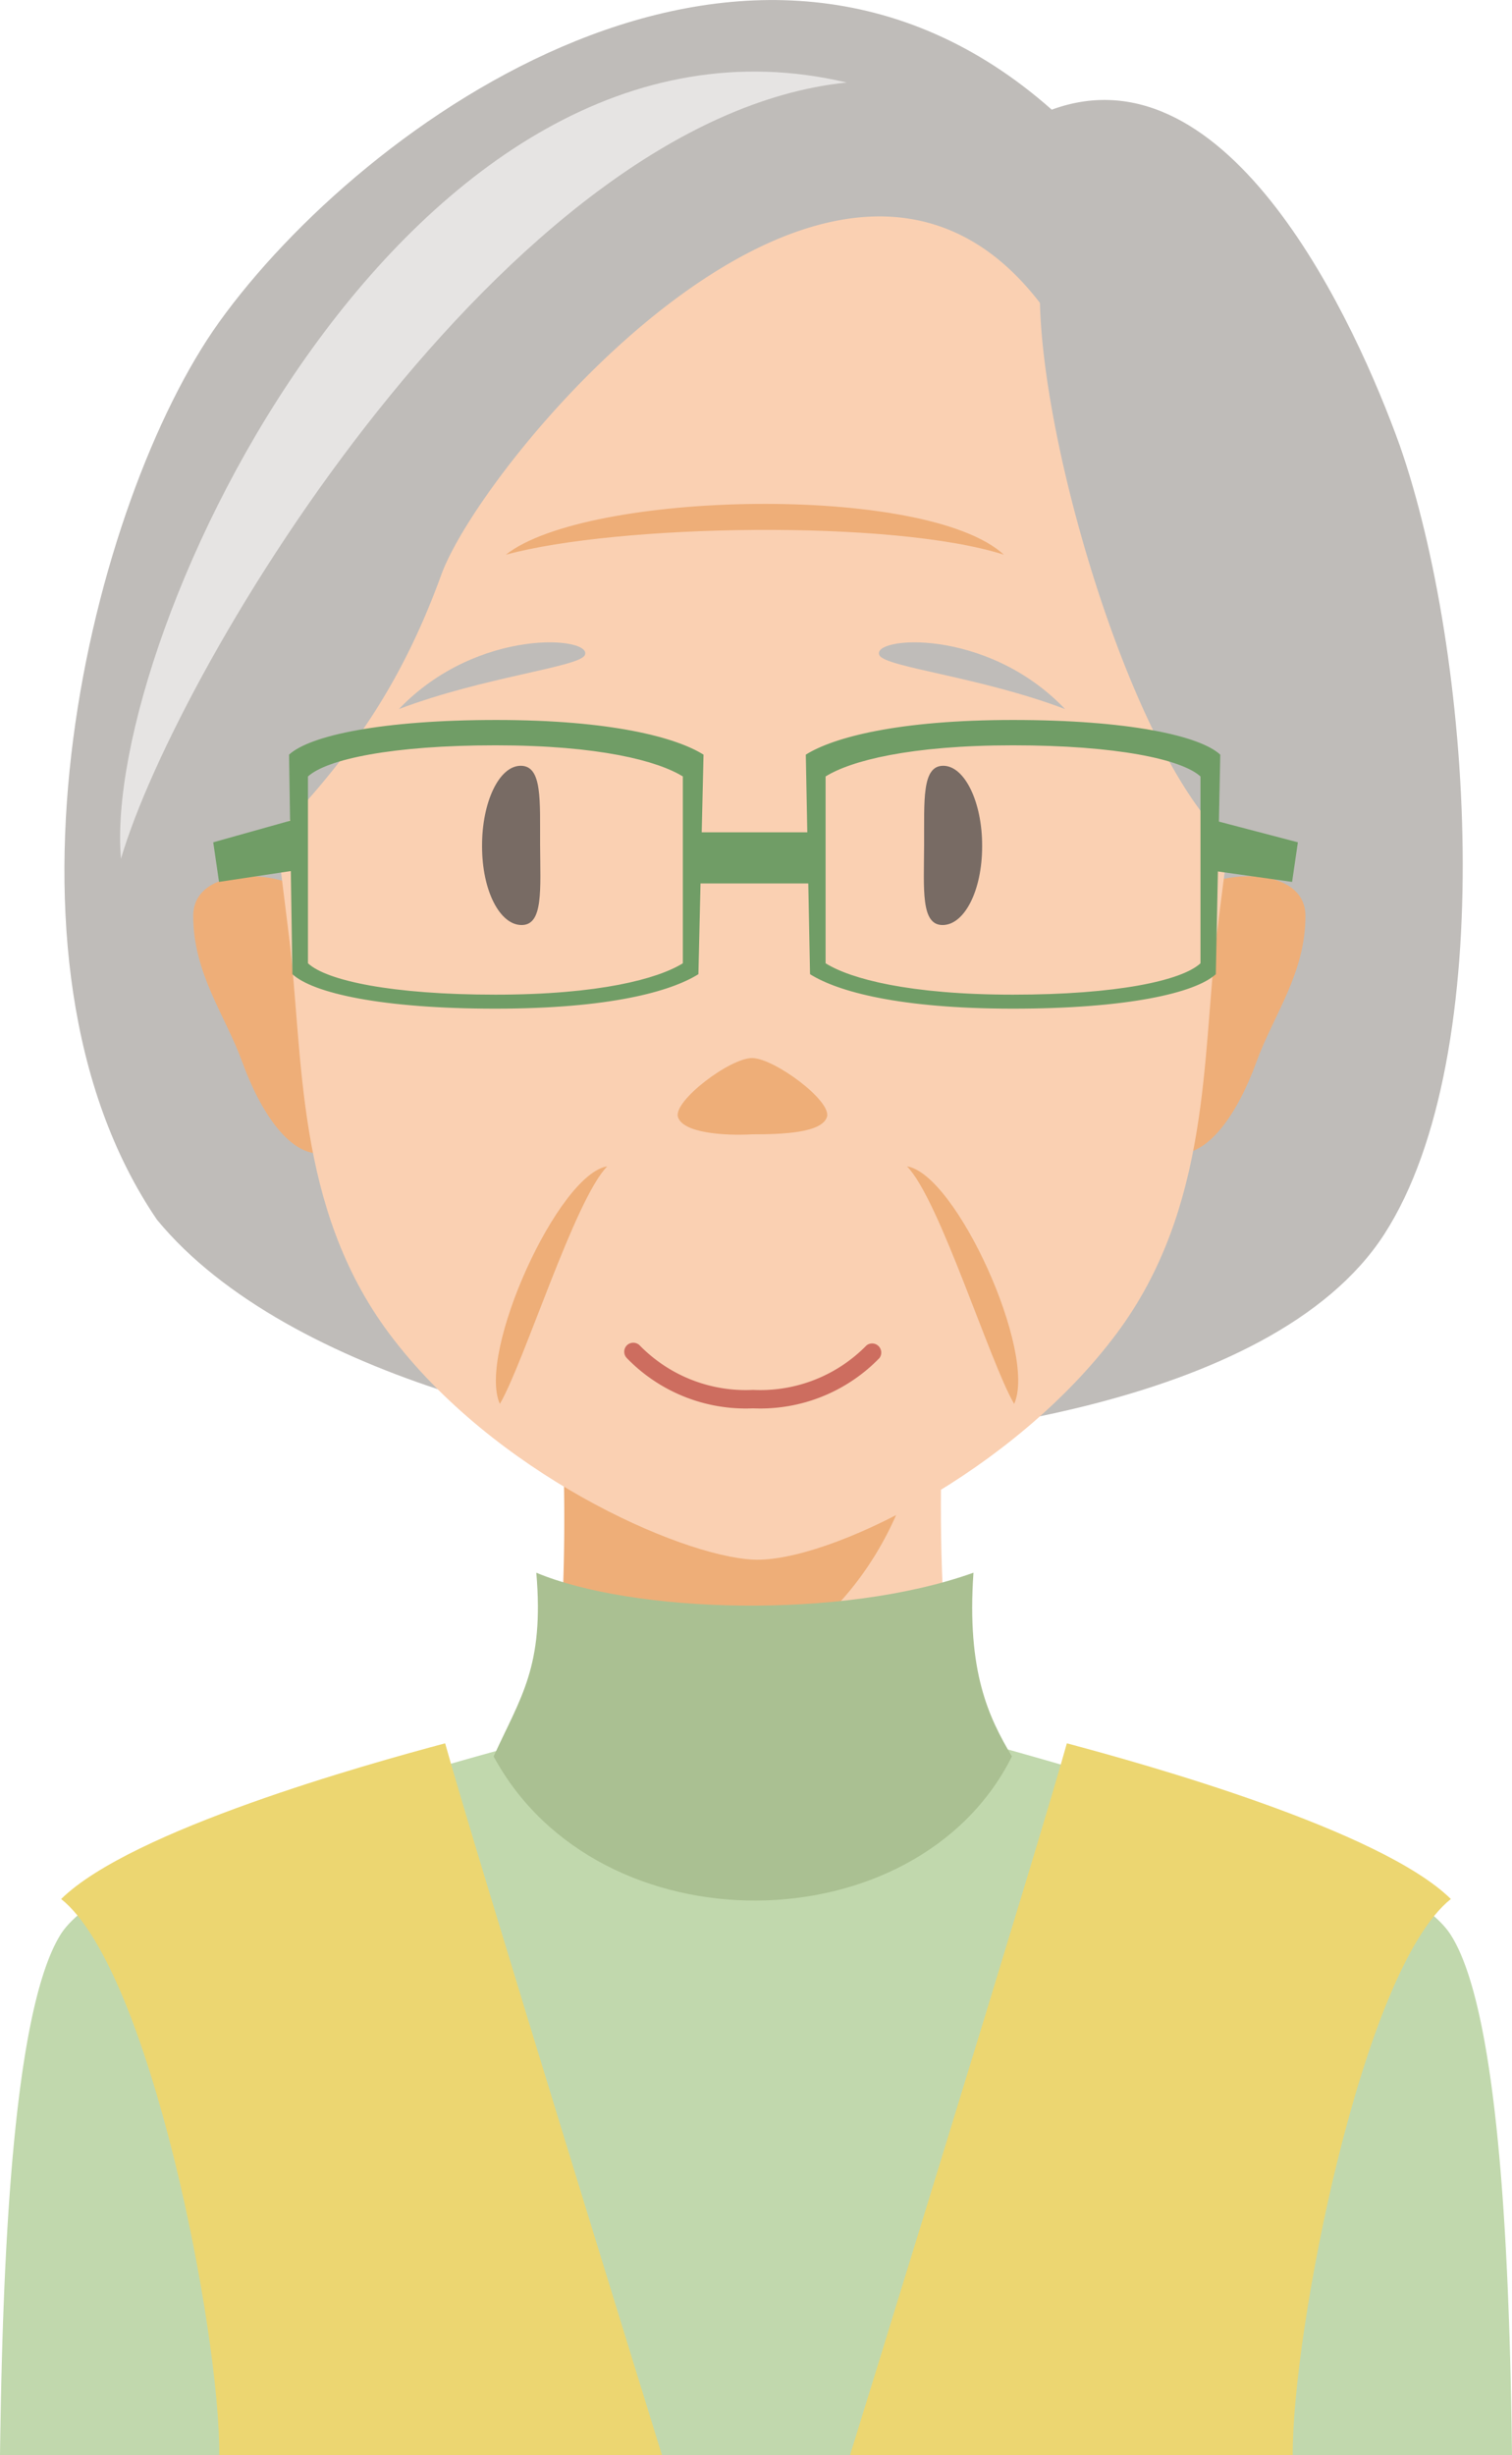
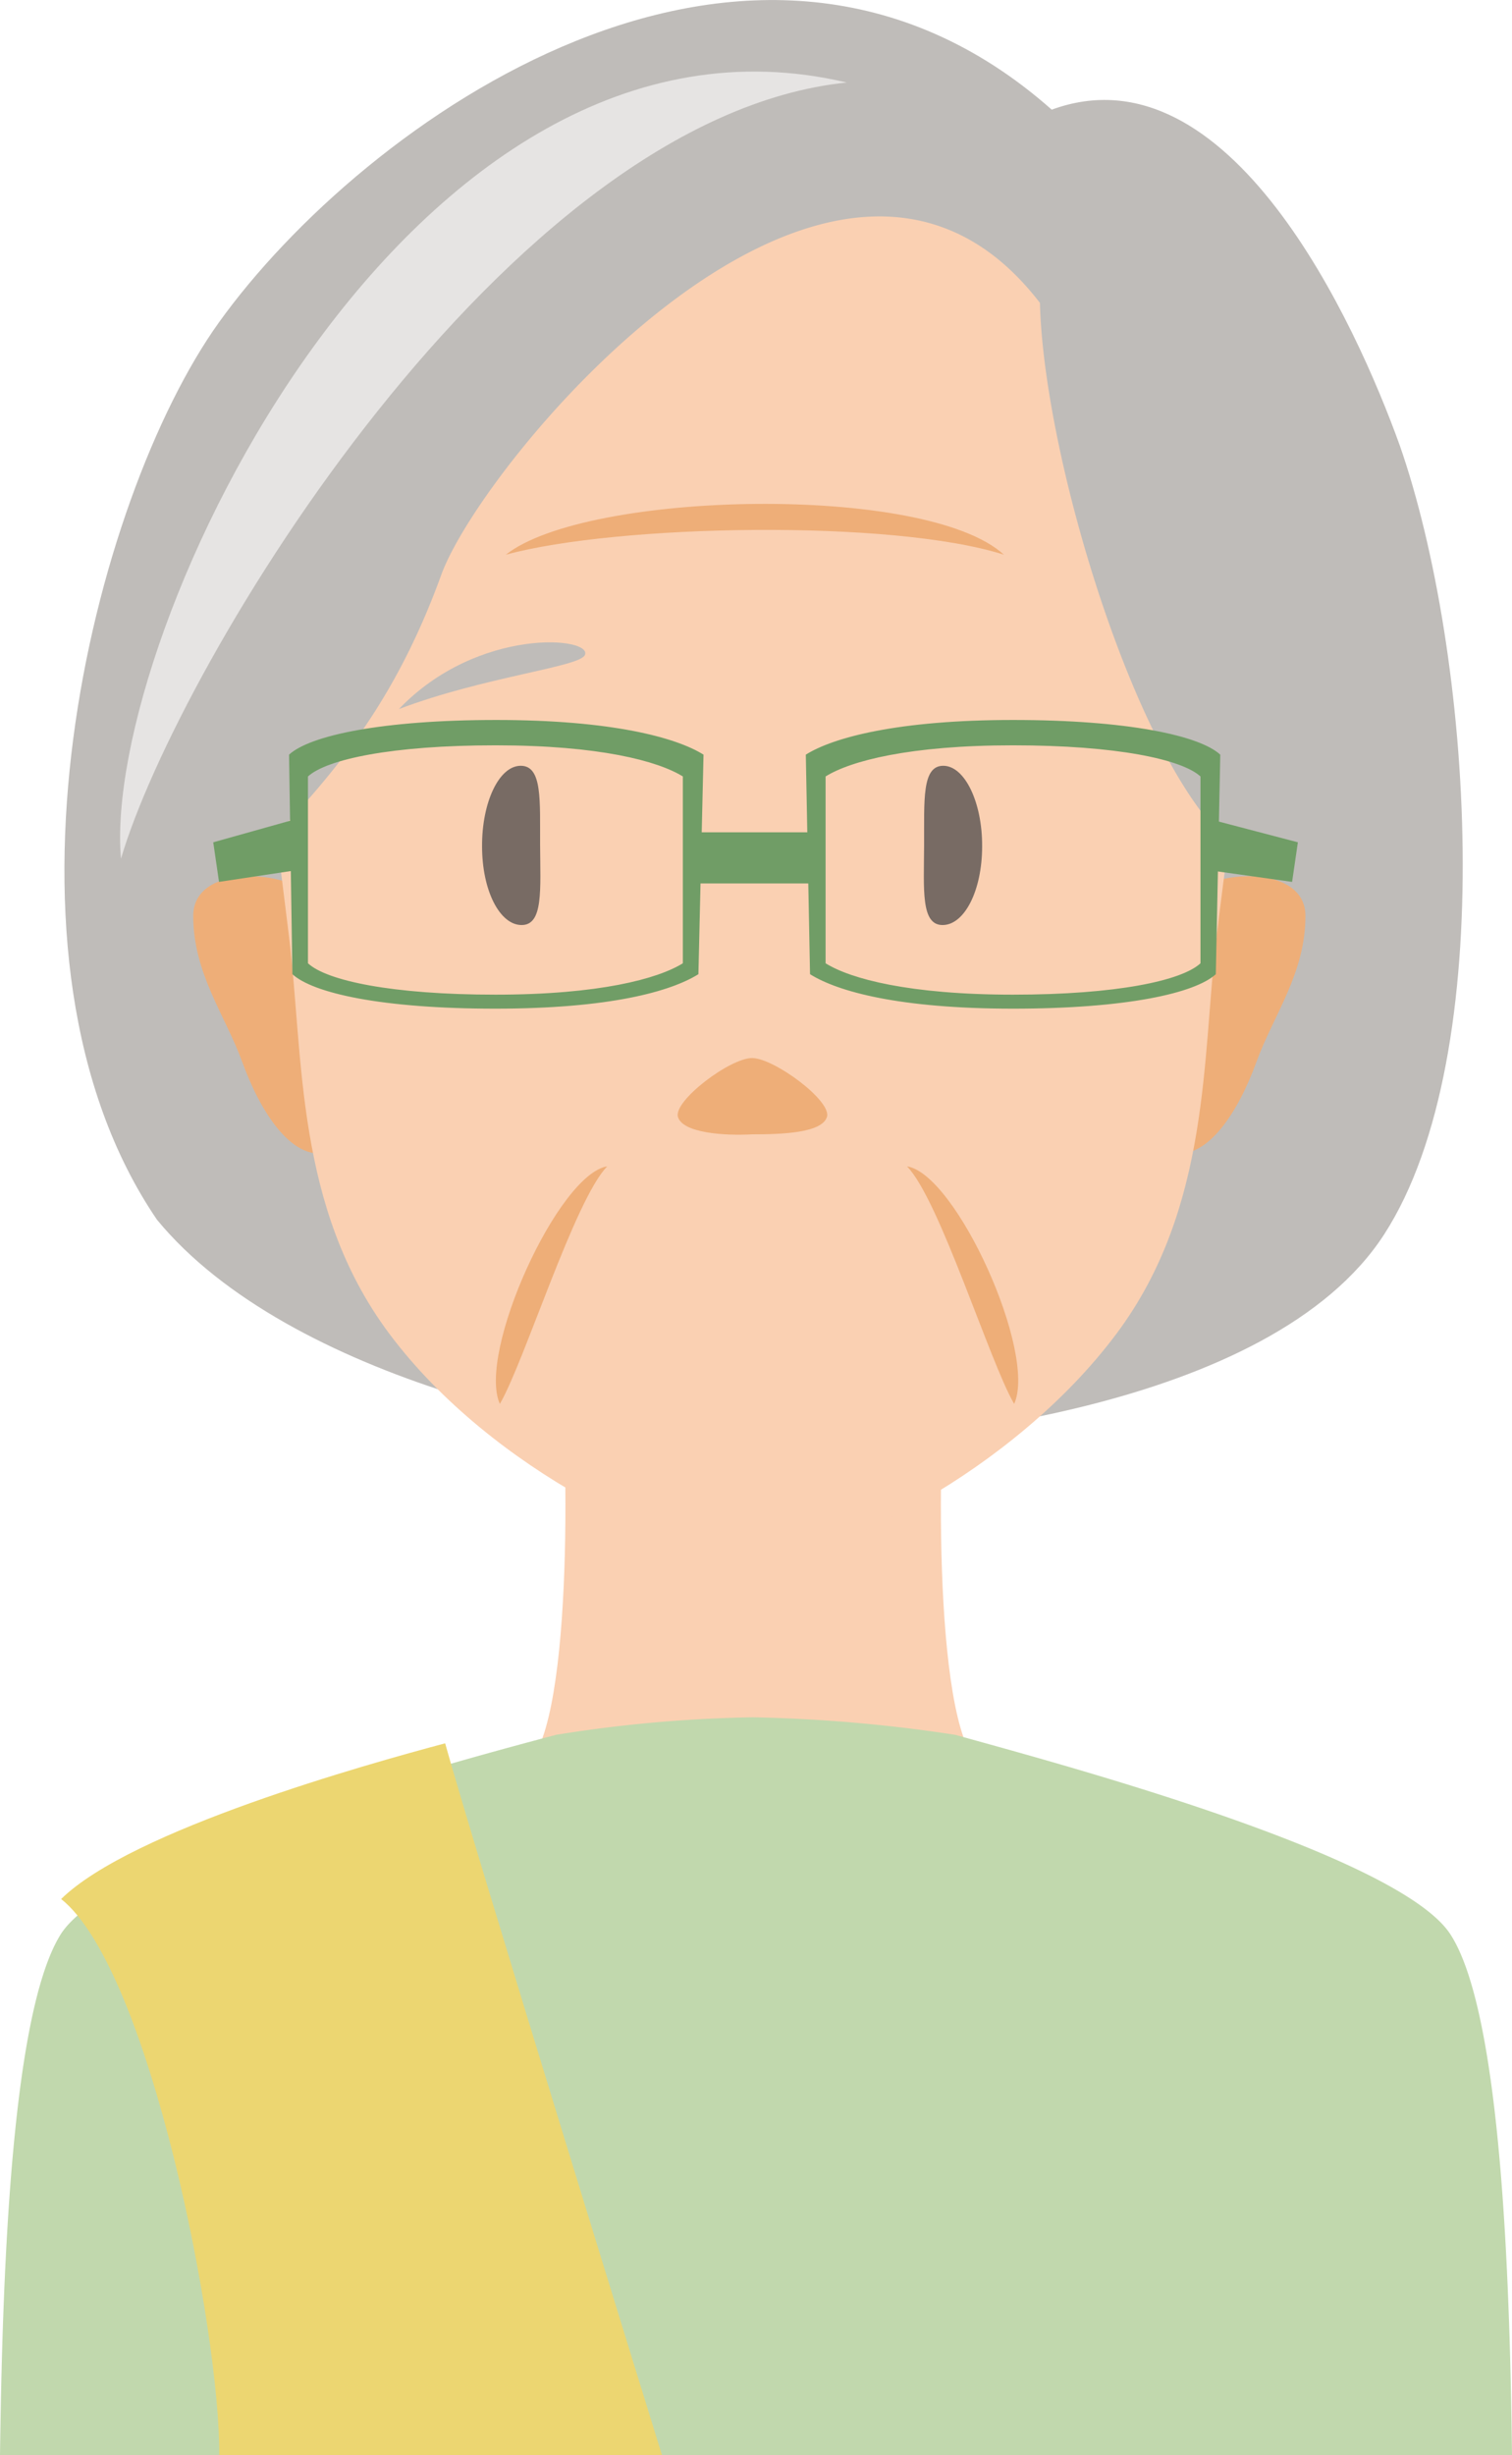
<svg xmlns="http://www.w3.org/2000/svg" width="68" height="110.38" viewBox="0 0 68 110.38">
  <defs>
    <style>.cls-1{fill:#bfbcb9;}.cls-2{fill:#fad0b2;}.cls-3{fill:#eeae78;}.cls-4{fill:#786b64;}.cls-5{fill:#cd6d5f;}.cls-6{fill:#c1d8ad;}.cls-7{fill:#ecd671;}.cls-8{fill:#aac092;}.cls-9{fill:#e6e4e3;}.cls-10{fill:#709d66;}</style>
  </defs>
  <title>person2</title>
  <g id="レイヤー_2" data-name="レイヤー 2">
    <g id="文字">
      <path class="cls-1" d="M7.06,54.84C13,62.06,27.24,65,33.86,65c7.2,0,23.29-1.62,28.39-9.5,5.24-8.1,3.94-26.21.7-35.48C61,14.6,55.3,2,47.3,4.93c-13.57-12-31,.57-37.45,9.56C4.15,22.44-1,43,7.06,54.84Z" />
      <path class="cls-2" d="M43.65,78.84c-1.82-3.25-1.41-16.51-.91-18.67H25c.51,2.16.91,15.42-.91,18.67Z" />
-       <path class="cls-3" d="M41.61,63,25,60.17a87.55,87.55,0,0,1,.22,13.38C30.93,79.07,40.67,73.27,41.61,63Z" />
      <path class="cls-3" d="M52.94,40.86c.63-1.74,5.77-2.27,5.77.32s-1.44,4.46-2.21,6.58-2.16,4.43-3.81,4.07C50.75,51.42,52.69,41.57,52.94,40.86Z" />
      <path class="cls-3" d="M14.46,40.86c-.63-1.74-5.77-2.27-5.77.32s1.44,4.46,2.21,6.58,2.16,4.43,3.82,4.07C16.65,51.42,14.72,41.57,14.46,40.86Z" />
      <path class="cls-2" d="M33.86,8.51c8.77,0,23.57,5.43,22.4,19.69-.51,6.28-1.16,10.69-1.55,13.92-.65,5.4-.26,12.15-4.48,17.82-4.68,6.28-13.06,10.35-16.37,10.18s-11.69-3.9-16.37-10.18C13.27,54.27,13.66,47.52,13,42.12c-.39-3.23-1-7.64-1.55-13.92C10.29,13.94,24.11,8.51,33.86,8.51Z" />
      <path class="cls-3" d="M33.84,51c1.33,0,3.12-.06,3.35-.78s-2.36-2.63-3.35-2.65-3.57,1.93-3.35,2.65S32.56,51.07,33.84,51Z" />
      <path class="cls-4" d="M21.68,38.05c0,2,.8,3.54,1.78,3.54S24.3,40,24.29,38s.11-3.57-.87-3.57S21.67,36.08,21.68,38.05Z" />
      <path class="cls-4" d="M44.17,38.05c0,2-.8,3.54-1.78,3.54S41.55,40,41.56,38s-.11-3.57.86-3.57S44.18,36.08,44.17,38.05Z" />
-       <path class="cls-5" d="M28.19,60.49a.41.41,0,0,0,0,.57,7.45,7.45,0,0,0,5.68,2.26,7.46,7.46,0,0,0,5.68-2.26.41.41,0,0,0-.58-.57,6.68,6.68,0,0,1-5.1,2,6.67,6.67,0,0,1-5.1-2A.41.41,0,0,0,28.19,60.49Z" />
      <path class="cls-1" d="M46.77,13.62c.18,7.48,5,22.87,9.58,25,2.35-10.79-.1-19.06-2.61-22.18C50.18,12,43.31,7.94,33.86,7.72A24.65,24.65,0,0,0,14,16.46c-2.51,3.12-5,11.39-2.61,22.18,3.06-3.28,6.13-6.4,8.45-12.78C21.67,20.75,37.56,1.62,46.77,13.62Z" />
      <path class="cls-6" d="M65.25,87c-2.33-3.71-18.75-8-22.28-9a68.47,68.47,0,0,0-9.11-.79A61.47,61.47,0,0,0,25,78c-3.53.94-20,5.27-22.29,9S.1,103.17,0,110.38H68C67.91,103.17,67.58,90.66,65.25,87Z" />
      <path class="cls-3" d="M22.48,63.12c1.1-1.88,3.37-9.2,4.83-10.68C25.11,52.78,21.45,60.83,22.48,63.12Z" />
      <path class="cls-3" d="M45.61,63.12c-1.1-1.88-3.36-9.2-4.82-10.68C43,52.78,46.65,60.83,45.61,63.12Z" />
      <path class="cls-3" d="M45.15,24.94c-5-1.6-17.39-1.37-22.4,0C26.37,22.07,41.63,21.72,45.15,24.94Z" />
      <path class="cls-1" d="M26.3,29.46c.41-.83-4.8-1.3-8.36,2.42C21.77,30.43,26,30,26.3,29.46Z" />
-       <path class="cls-1" d="M39.55,29.46c-.41-.83,4.8-1.3,8.35,2.42C44.08,30.43,39.82,30,39.55,29.46Z" />
      <path class="cls-7" d="M29.77,110.38s-8.52-27.54-9.75-32c-3.53.94-14.11,3.9-17.27,7,4,3.19,7.16,19.55,7.11,25Z" />
-       <path class="cls-7" d="M38.23,110.38s8.52-27.54,9.75-32c3.53.94,14.12,3.9,17.27,7-4,3.19-7.15,19.55-7.11,25Z" />
-       <path class="cls-8" d="M24.12,70.71c4.3,1.8,13.67,2.14,19.66,0-.31,4.46.69,6.51,1.73,8.26-4.27,8.54-18.58,8.74-23.31,0C23.42,76.29,24.48,74.94,24.12,70.71Z" />
      <path class="cls-9" d="M38.08,3.71C22.77,5.28,8,29.91,5.44,38.61,4.57,28.52,18.43-.93,38.08,3.71Z" />
      <path class="cls-10" d="M31.41,43.8c-1.25.78-4,1.55-9.13,1.55s-8.2-.7-9.13-1.55L13,33.93c.93-.86,4.17-1.56,9.32-1.56s8.08.78,9.32,1.56Zm-.7-8.89c-1.13-.7-3.77-1.4-8.43-1.4s-7.59.63-8.43,1.4v8.4c.84.78,3.77,1.41,8.43,1.41s7.3-.71,8.43-1.41Z" />
      <rect class="cls-10" x="31.14" y="37.42" width="5.68" height="2.3" />
      <polygon class="cls-10" points="13.3 39.13 9.85 39.65 9.59 37.87 13.3 36.83 13.3 39.13" />
      <polygon class="cls-10" points="54.4 39.13 58.11 39.65 58.37 37.87 54.4 36.83 54.4 39.13" />
      <path class="cls-10" d="M36.24,33.93c1.24-.78,4.17-1.56,9.32-1.56s8.39.7,9.32,1.56l-.2,9.87c-.93.85-4,1.55-9.12,1.55s-7.89-.77-9.13-1.55Zm.89,9.38c1.12.7,3.77,1.41,8.43,1.41s7.59-.63,8.43-1.41v-8.4c-.84-.77-3.78-1.4-8.43-1.4s-7.31.7-8.43,1.4Z" />
    </g>
  </g>
</svg>